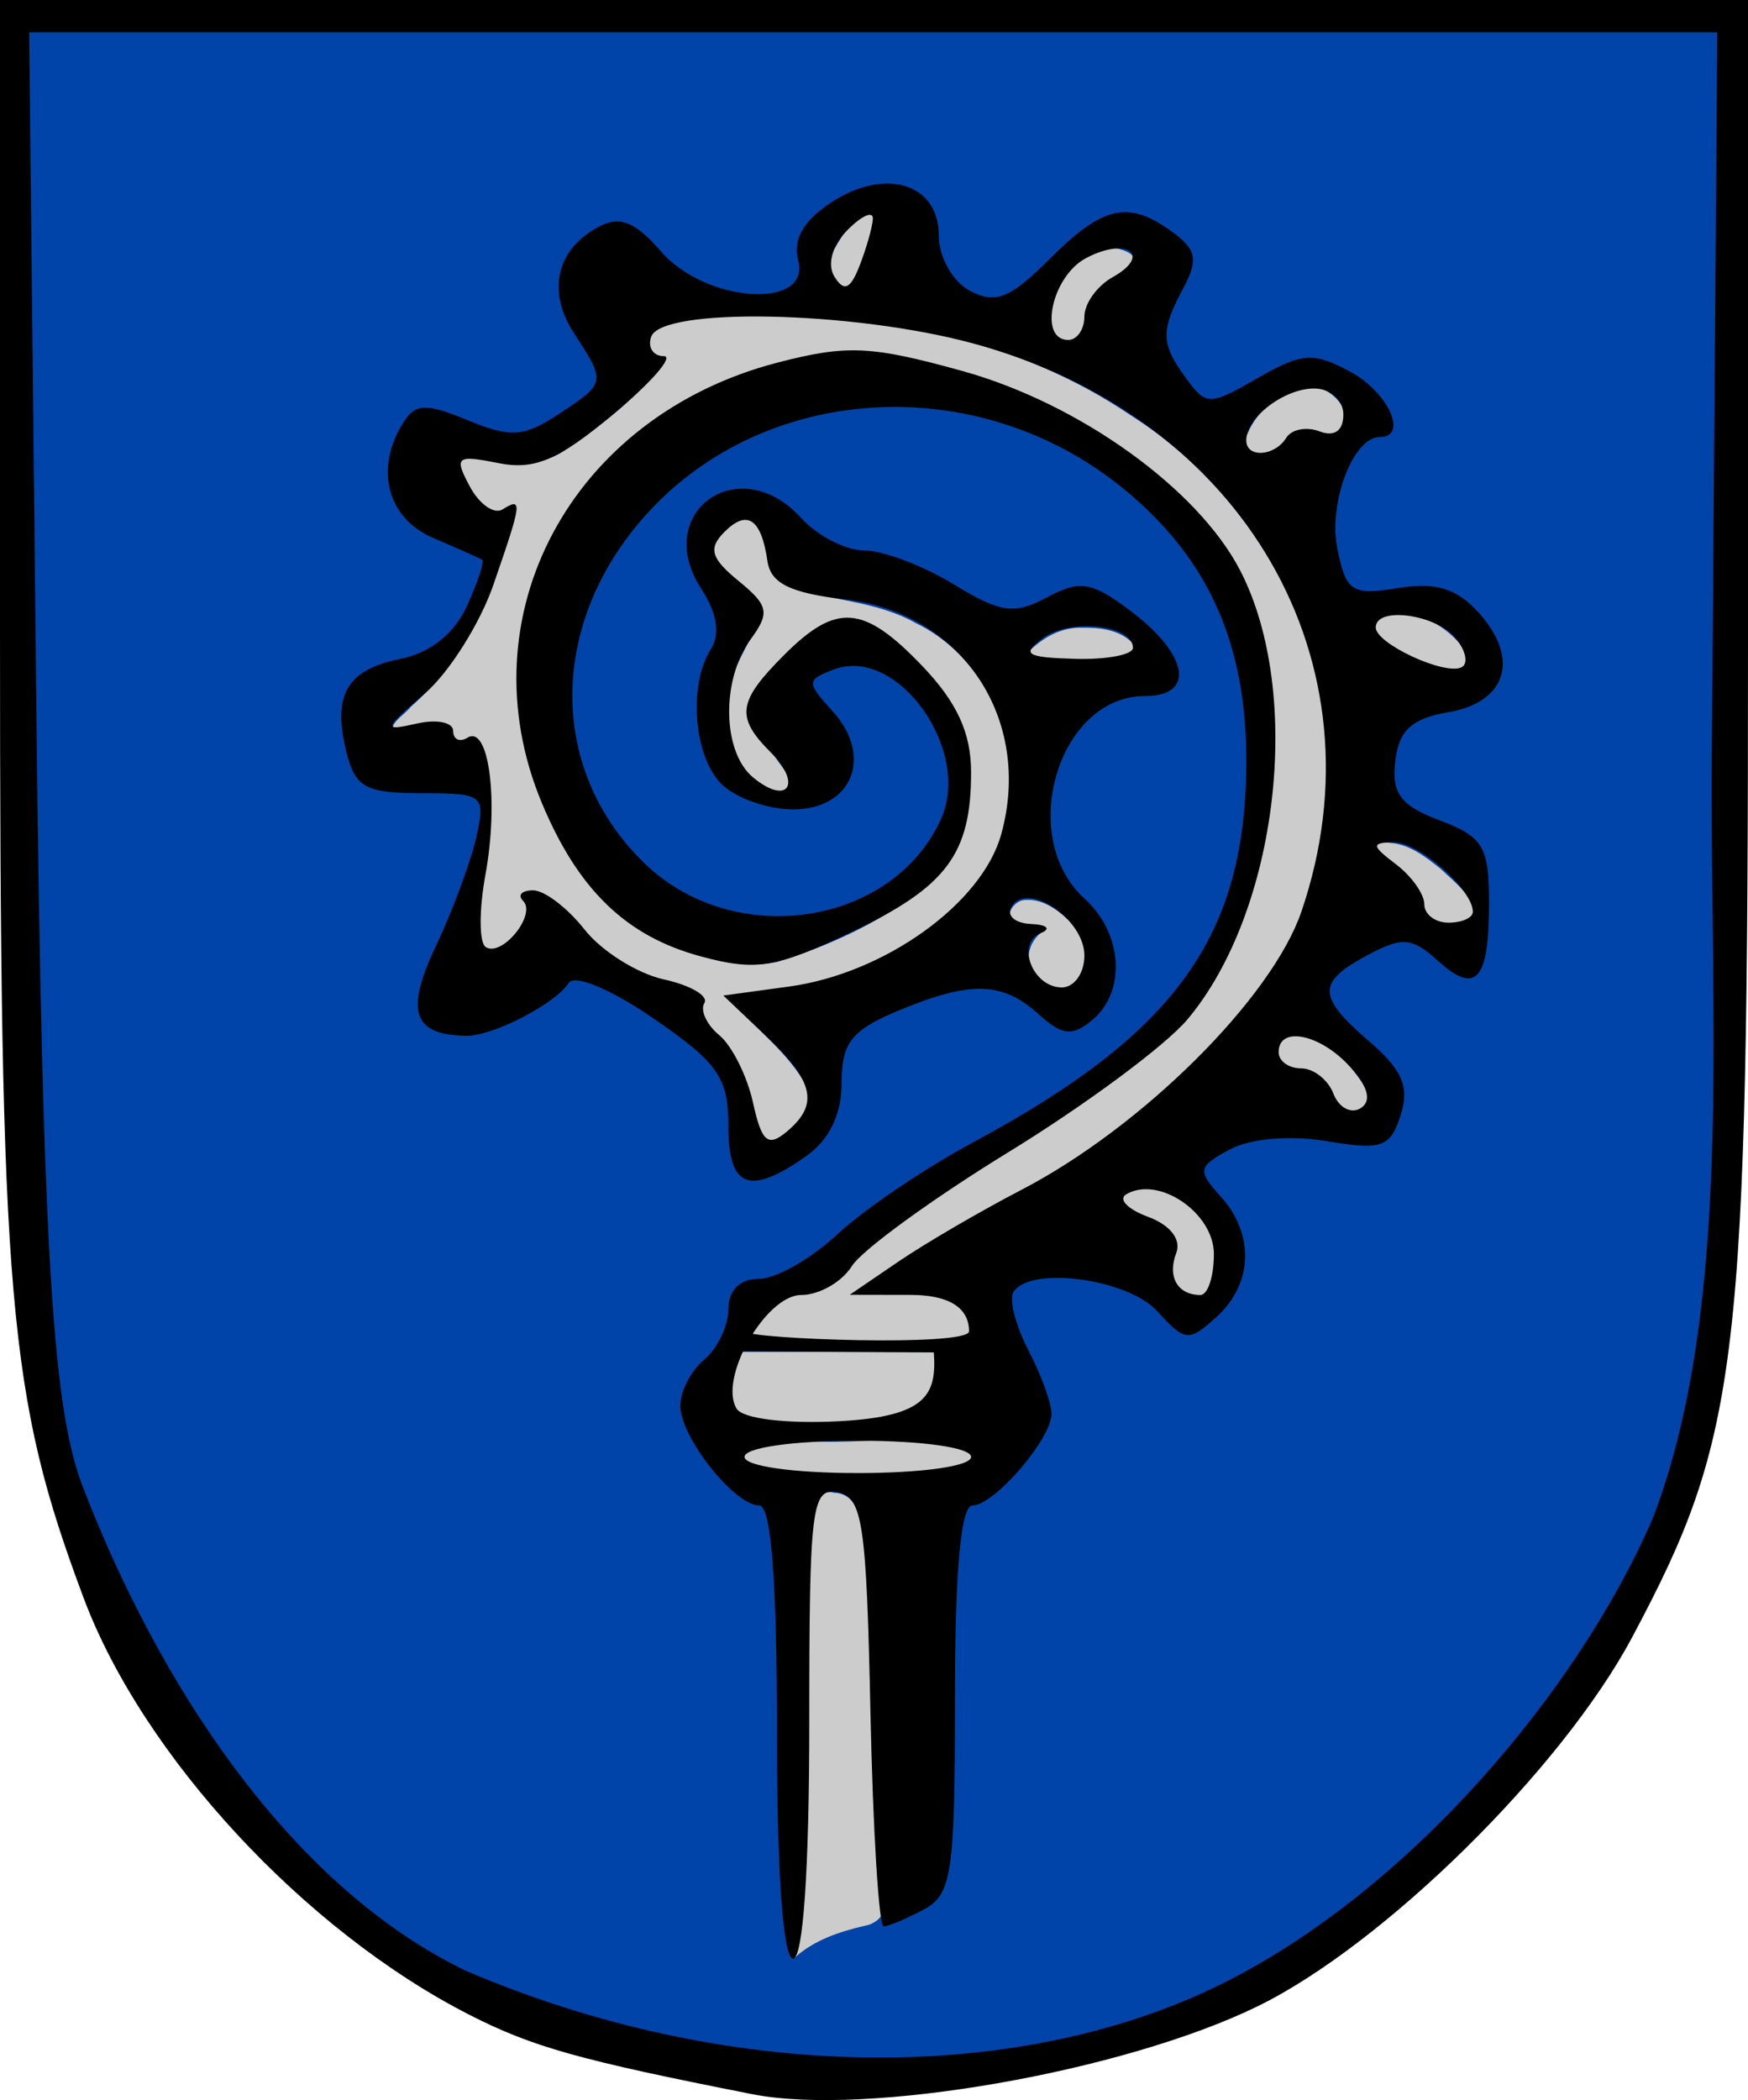
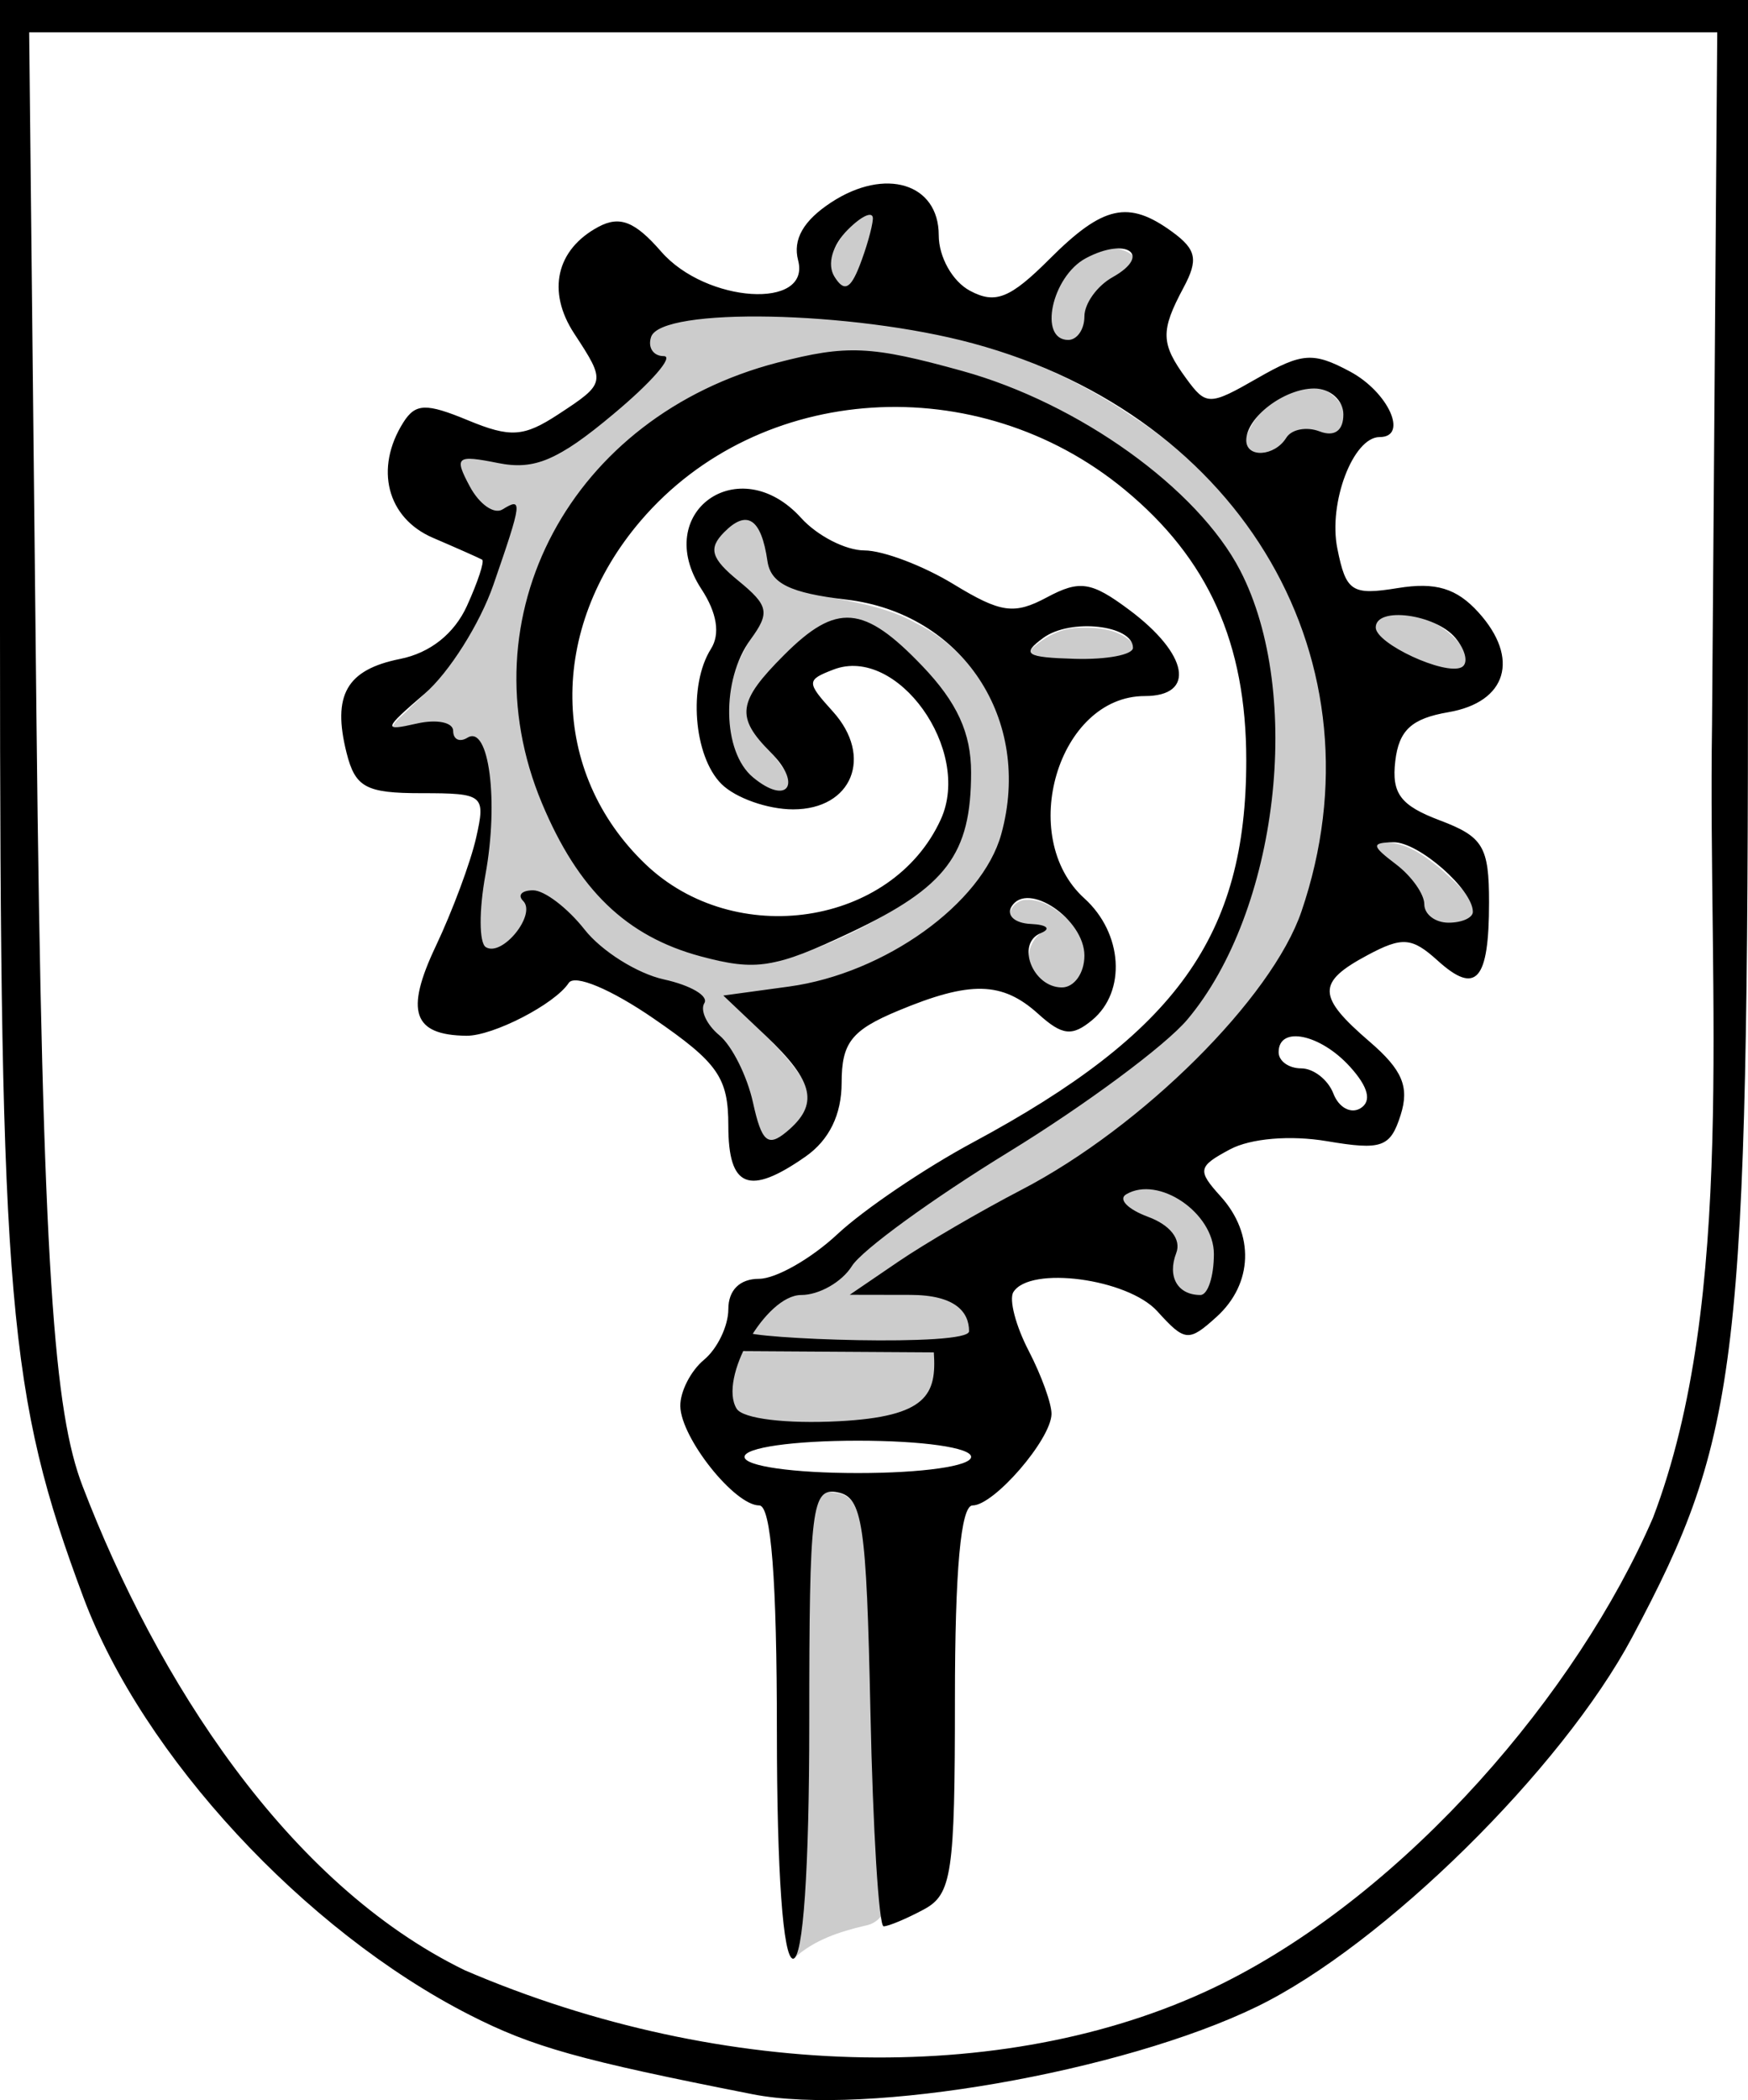
<svg xmlns="http://www.w3.org/2000/svg" version="1.1" width="700" height="840.878" id="svg2">
  <defs id="defs4" />
  <g transform="translate(-20.338,-199.749)" id="g3176">
-     <path d="m 22.838,454.348 c 0.46,84.773 -0.862,169.666 4.672,254.309 2.667,42.435 10.599,84.621 25.921,124.253 18.202,51.918 54.128,95.801 94.996,131.542 33.093,28.427 71.515,51.754 114.536,60.771 23.549,5.269 47.216,11.013 71.125,14.25 43.201,2.814 86.334,-4.851 128.094,-15.094 33.951,-8.694 67.387,-20.937 95.359,-42.563 40.029,-29.978 75.685,-65.961 103.902,-107.229 17.016,-26.919 31.41,-55.832 40.463,-86.51 13.554,-49.728 13.93,-101.846 15.673,-153.103 2.22,-123.132 0.893,-246.294 1.26,-369.439 0,-20.74 0,-41.479 0,-62.219 -232,0 -464,0 -696,0 0,83.677 0,167.354 0,251.031 z" id="path2996-3" style="fill:#0044aa" />
    <path d="m 315.625,325.175 c -11.856,0.367 -29.391,-1.818 -35.219,10.262 -2.588,4.245 2.12,9.212 5.344,9.906 -10.45,13.921 -24.8,24.82 -39.156,34.656 -9.39,6.498 -21.05,6.061 -31.844,3.195 -3.701,-0.936 -14.588,-2.854 -10.156,5.992 2.543,7.775 8.217,18.31 18.031,16.594 1.725,-0.364 4.519,-1.211 3.094,1.562 -7.237,27.882 -18.646,56.011 -40.896,75.447 -2.213,2.842 -7.331,5.858 -7.264,8.752 3.914,3.181 10.119,0.369 14.937,0.86 3.065,0.113 8.214,-1.788 8.535,2.847 1.573,4.602 6.973,2.547 10.188,3.094 6.226,11.997 4.513,26.329 4.031,39.438 -0.726,13.46 -5.031,27.31 -2.188,40.75 0.929,4.019 5.73,4.574 8.531,2 7.636,-3.598 11.58,-12.497 9.812,-20.562 8.388,-1.791 14.912,6.576 20.142,11.802 11.164,13.398 27.325,21.085 43.764,25.948 3.347,1.08 7.545,3.33 5.75,7.5 1.886,8.625 10.543,13.751 13.844,22.031 5.843,9.662 5.55,22.046 12.281,31.094 4.767,3.284 8.711,-3.904 12.031,-6.281 5.672,-4.852 7.254,-13.563 2.812,-19.719 -7.509,-12.07 -19.126,-20.965 -28.5,-31.469 27.37,-3.55 55.812,-8.967 77.925,-26.225 19.133,-14.007 34.734,-35.535 34.294,-60.181 -0.022,-26.649 -14.397,-53.561 -38.781,-65.281 -15.294,-8.637 -33.359,-8.89 -49.688,-14.188 -9.77,-2.978 -6.781,-16.835 -11.453,-23.938 -1.53,-3.979 -10.71,-4.775 -14.036,-1.254 -3.859,3.312 -6.456,7.021 -6.949,12.504 5.226,8.958 15.561,14.517 19.938,23.875 -3.717,11.769 -13.258,21.827 -12.438,35 -1.144,9.35 -0.306,19.107 5.364,26.916 3.417,5.903 10.765,12.671 17.917,9.209 3.715,-4.892 -2.458,-10.48 -4.875,-14.469 -3.498,-5.334 -9.664,-10.414 -9.438,-17.219 2.452,-11.135 12.435,-18.916 20.39,-26.55 7.053,-6.636 17.919,-11.96 27.203,-6.481 14.897,8.795 27.181,22.475 34.875,38.008 5.282,10.648 2.748,23.18 2.781,34.68 0.018,13.891 -9.411,25.334 -20.094,33.094 -16.629,11.97 -35.499,20.615 -55.062,26.53 -15.497,3.305 -31.572,-2.068 -45.906,-8.092 -25.971,-11.519 -41.217,-38.448 -50.242,-64.267 -7.358,-19.143 -5.886,-40.206 -4.571,-60.202 3.91,-26.716 18.407,-51.154 37.67,-69.619 24.307,-22.646 56.66,-36.697 89.704,-39.02 27.211,-0.608 53.572,8.553 78.22,19.107 30.959,14.756 59.946,35.945 78.094,65.156 16.424,28.221 16.299,62.344 13.75,94 -3.376,30.242 -12.878,60.657 -32.062,84.656 -20.85,23.242 -49.796,36.561 -75.574,53.898 -20.525,13.803 -42.537,26.933 -60.422,43.972 -5.718,8.21 -16.549,11.206 -25.766,13.371 -5.766,3.045 -12.046,10.486 -14.477,16.641 1.013,4.271 10.222,2.175 13.582,3.18 23.785,1.587 47.762,1.434 71.531,-0.156 5.02,-0.245 5.236,-6.228 2.969,-9.531 -4.512,-9.087 -11.487,-10.166 -20.159,-11.16 28.003,-12.057 -16.548,1.225 -22.372,0.941 29.62,-20.448 61.899,-36.218 91.938,-55.906 30.983,-22.074 59.712,-48.76 78.969,-81.812 11.336,-20.815 14.973,-45.032 16.175,-68.499 1.174,-58.13 -30.612,-114.671 -79.323,-145.518 C 427.211,334.895 370.162,324.014 315.625,325.175 z" id="path3171" style="fill:#cccccc" />
    <path d="m 316.594,742.438 c -2.446,7.51 -5.97,17.276 -0.875,24.375 10.275,5.684 22.809,4.691 34.281,5.031 13.055,-0.884 27.613,-0.609 38.719,-8.469 6.636,-5.196 8.032,-14.289 7.281,-22.312 -26.312,0 -52.625,0 -78.938,0 l -0.323,0.947 -0.146,0.428 z" id="path3173" style="fill:#cccccc" />
-     <path d="m 357.281,776.969 c -12.466,0.614 -25.563,-2.604 -37.25,2.039 -3.745,2.113 -0.295,9.633 3,9.68 22.67,5.016 46.33,3.468 69.375,2.031 5.811,-1.198 13.348,-0.246 17.75,-4.75 1.222,-5.051 -6.334,-8.063 -9.768,-8.93 -14.19,-2.332 -28.708,-0.149 -43.107,-0.07 z" id="path3175" style="fill:#cccccc" />
    <path d="m 576.5,537.188 c -13.452,-3.644 -2.855,6.372 -0.312,8.438 5.918,5.978 12.314,11.962 14.438,20.375 3.067,8.165 16.901,8.187 20.594,0.781 -0.643,-8.184 -8.252,-13.667 -13.812,-19 C 591.348,542.858 584.601,537.618 576.5,537.188 z" id="path3177" style="fill:#cccccc" />
    <path d="m 578.203,444.617 c -4.358,-0.495 -9.685,5.587 -6.703,10.446 7.651,8.722 19.677,12.576 30.625,15.438 4.931,0.573 8.415,-5.275 5.375,-9.281 -5.665,-9.679 -18.306,-16.81 -29.297,-16.602 z" id="path3179" style="fill:#cccccc" />
    <path d="m 542.718,354.101 c -9.646,2.822 -18.577,9.346 -22.718,19.117 -2.582,4.426 0.016,11.736 5.969,10.312 5.82,-0.496 9.297,-6.005 14.094,-8.188 6.034,-0.935 15.042,3.112 18.375,-4.188 4.044,-8.436 -7.611,-18.19 -15.719,-17.055 z" id="path3181" style="fill:#cccccc" />
    <path d="m 464.335,298.988 c -12.439,1.188 -19.907,10.755 -22.648,23.168 -2.035,5.527 -1.671,15.294 6.031,15.625 7.848,-0.449 7.457,-10.223 10.812,-15.25 3.286,-7.923 13.93,-10.214 15.969,-18.625 0.26,-3.317 -7.469,-5.228 -10.165,-4.918 z" id="path3183" style="fill:#cccccc" />
-     <path d="" id="path3185" style="fill:#cccccc" />
    <path d="m 454,451.094 c -9.677,-0.43 -18.085,5.104 -24.156,12.219 12.204,4.171 25.608,3.128 38.188,1.875 4.461,-0.024 9.003,-5.373 4.75,-8.969 -5.048,-4.382 -12.328,-5.222 -18.781,-5.125 z" id="path3187" style="fill:#cccccc" />
    <path d="m 431.344,560.094 c -5.619,-0.268 -10.05,8.25 -3.969,11.031 2.956,1.785 6.912,0.437 9.719,2.188 -5.684,4.613 -6.841,13.567 -1.312,18.781 3.333,4.784 10.853,8.103 15.375,2.906 8.421,-7.673 4.088,-21.081 -3.688,-27.531 -4.418,-3.977 -9.951,-7.736 -16.125,-7.375 z" id="path3189" style="fill:#cccccc" />
    <path d="m 366.39,285.73 c -6.092,2.105 -9.048,9.371 -12.484,14.52 -2.894,5.297 -1.589,14.539 4.875,16.281 5.678,-2.004 6.842,-9.384 9.188,-14.25 0.861,-4.584 7.764,-12.755 3.989,-16.813 -0.532,-0.311 -4.955,0.145 -5.567,0.262 z" id="path3191" style="fill:#cccccc" />
    <path d="m 477.512,674.14 c -3.419,-0.103 -10.071,4.058 -6.887,8.922 5.402,7.238 19.075,7.478 19.531,18.281 -0.397,5.89 -2.421,13.455 3.75,17.219 3.834,4.116 10.927,2.199 12.031,-3.375 5.795,-15.608 -3.161,-35.323 -18.972,-39.184 -2.202,-0.572 -7.173,-1.954 -9.454,-1.863 z" id="path3193" style="fill:#cccccc" />
-     <path d="m 536.125,611.956 c -6.163,-0.7 -4.939,12.63 -1.562,15.919 5.874,3.646 15.026,2.702 18,10.344 2.236,4.441 6.587,10.156 12.219,7.469 5.737,-2.168 3.771,-9.425 0.656,-13.031 -6.132,-9.139 -17.601,-21.734 -29.313,-20.7 z" id="path3195" style="fill:#cccccc" />
    <path d="m 354.344,797.469 c -8.635,-2.449 -9.053,11.279 -8.988,17.841 -2.462,50.415 -1.467,101.066 -4.299,151.389 -0.808,5.683 -1.71,11.353 -2.619,17.021 7.932,-7.219 18.045,-10.508 28.219,-12.906 4.785,-0.778 9.219,-4.941 7.344,-10.125 -4.227,-47.902 -2.6,-96.361 -7.298,-144.271 -0.797,-7.355 -2.99,-18.773 -12.359,-18.948 z" id="path3201" style="fill:#cccccc" />
    <path d="M 321.727,1038.285 C 252.289,1024.611 233.576,1019.362 208.301,1006.467 142.223,972.757 77.473,902.778 53.79,839.48 23.61,758.815 20.338,720.996 20.338,452.8 l 0,-253.051 350,0 350,0 0,258.222 c 0,288.21 -3.302,316.498 -46.38,397.32 -28.178,52.867 -99.733,123.315 -150.206,147.881 -53.909,26.239 -156.523,44.074 -202.026,35.113 z m 188.158,-44.34 c 74.195,-36.929 142.181,-116.526 172.409,-186.49 33.481,-87.814 21.963,-207.998 23.644,-317.66 l 2.082,-277.083 -338,0 -338,0 2.913,273.843 c 2.378,223.54 7.244,278.942 18.455,308.191 29.661,77.381 81.83,159.27 153.15,193.928 104.276,44.774 220.54,46.387 303.346,5.272 z M 331.449,893.267 c 0,-61.153 -2.303,-90.741 -7.063,-90.741 -9.867,0 -31.35,-26.991 -31.61,-39.716 -0.119,-5.802 4.159,-14.18 9.507,-18.618 5.347,-4.438 9.722,-13.545 9.722,-20.238 0,-7.622 4.588,-12.169 12.277,-12.169 6.753,0 20.886,-8.042 31.408,-17.87 10.522,-9.829 34.893,-26.34 54.158,-36.692 81.731,-43.917 109.565,-82.793 109.565,-153.033 0,-46.963 -15.211,-80.778 -48.788,-108.454 -58.904,-48.554 -146.236,-42.938 -193.648,12.451 -37.241,43.508 -36.493,100.847 1.794,137.528 35.833,34.33 98.878,24.792 118.331,-17.903 12.64,-27.741 -17.467,-69.765 -42.969,-59.979 -10.886,4.178 -10.902,5.052 -0.297,16.771 16.341,18.057 7.773,39.218 -15.879,39.218 -10.2,0 -23.128,-4.583 -28.73,-10.185 -11.153,-11.152 -13.345,-39.602 -4.169,-54.099 3.755,-5.932 2.407,-14.397 -3.801,-23.871 -20.163,-30.773 15.083,-55.95 39.914,-28.512 6.452,7.13 17.842,12.974 25.31,12.987 7.468,0.013 23.526,6.089 35.685,13.501 18.94,11.546 24.297,12.304 37.401,5.291 13.149,-7.037 17.777,-6.334 32.986,5.01 23.775,17.733 26.792,34.507 6.208,34.507 -34.591,0 -51.403,56.368 -24.165,81.019 15.384,13.922 16.88,37.292 3.119,48.712 -8.025,6.66 -12.011,6.208 -21.575,-2.447 -14.446,-13.074 -27.264,-13.353 -56.289,-1.225 -18.553,7.752 -22.477,12.78 -22.477,28.799 0,12.708 -4.973,22.891 -14.405,29.497 -22.663,15.874 -30.965,12.58 -30.965,-12.284 0,-19.305 -4.102,-25.196 -29.9,-42.946 -17.113,-11.774 -31.665,-17.866 -34.028,-14.245 -5.515,8.454 -30.335,21.255 -40.97,21.132 -21.401,-0.249 -24.647,-9.728 -12.271,-35.836 6.684,-14.101 13.963,-33.659 16.174,-43.462 3.866,-17.144 3.03,-17.824 -21.906,-17.824 -22.243,0 -26.503,-2.3 -29.989,-16.189 -5.803,-23.122 0.003,-33.28 21.478,-37.575 11.975,-2.395 21.655,-10.075 26.726,-21.204 4.373,-9.597 7.112,-17.939 6.087,-18.539 -1.025,-0.6 -9.884,-4.536 -19.687,-8.746 -18.411,-7.907 -23.508,-27.808 -11.842,-46.236 4.826,-7.623 9.097,-7.764 25.788,-0.85 17.07,7.071 22.387,6.725 36.247,-2.356 19.096,-12.512 19.158,-12.83 6.373,-32.343 -11.044,-16.856 -7.229,-33.664 9.699,-42.724 8.541,-4.571 14.619,-2.175 25.121,9.902 17.969,20.666 60.039,23.366 54.85,3.52 -2.195,-8.395 2.095,-15.912 13.252,-23.223 21.627,-14.171 43.059,-7.621 43.059,13.159 0,8.709 5.49,18.477 12.49,22.223 10.182,5.449 16.077,3.096 31.909,-12.735 21.446,-21.446 31.569,-23.67 49.165,-10.804 9.623,7.036 10.444,11.115 4.48,22.259 -9.324,17.422 -9.179,22.416 1.062,36.421 7.988,10.924 9.274,10.917 28.586,-0.167 17.764,-10.195 22.262,-10.514 37.006,-2.623 15.37,8.226 23.513,26.236 11.862,26.236 -10.61,0 -20.605,26.296 -16.948,44.585 3.472,17.359 5.782,18.87 24.271,15.87 15.137,-2.456 23.503,0.075 32.27,9.762 16.661,18.41 11.37,35.93 -12.065,39.949 -14.745,2.529 -19.819,7.203 -21.269,19.587 -1.518,12.974 2.088,17.772 17.824,23.712 17.361,6.553 19.728,10.494 19.728,32.855 0,31.382 -5.181,37.237 -20.602,23.281 -10.289,-9.311 -14.153,-9.609 -28.072,-2.16 -20.402,10.919 -20.259,16.49 0.893,34.685 13.066,11.239 15.949,18.071 12.377,29.326 -4.116,12.968 -7.548,14.186 -29.512,10.475 -14.656,-2.476 -30.594,-1.128 -38.84,3.286 -12.858,6.881 -13.159,8.399 -3.726,18.822 13.658,15.092 12.977,35.015 -1.651,48.253 -11.149,10.09 -12.664,9.947 -23.69,-2.236 -11.863,-13.109 -51.085,-18.339 -57.667,-7.69 -1.81,2.929 0.934,13.471 6.099,23.426 5.165,9.955 9.293,21.413 9.175,25.461 -0.3,10.248 -23.042,36.528 -31.61,36.528 -4.703,0 -7.063,25.915 -7.063,77.55 0,70.038 -1.214,78.2 -12.537,84.259 -6.895,3.69 -14.102,6.71 -16.016,6.71 -1.913,0 -4.293,-38.61 -5.287,-85.8 -1.596,-75.719 -3.141,-86.055 -13.151,-87.975 -10.383,-1.992 -11.343,5.814 -11.343,92.281 0,58.65 -2.457,94.457 -6.481,94.457 -4.012,0 -6.481,-34.568 -6.481,-90.741 z m 77.778,-110.185 c 0,-3.704 -19.444,-6.481 -45.37,-6.481 -25.926,0 -45.37,2.778 -45.37,6.481 0,3.704 19.444,6.481 45.37,6.481 25.926,0 45.37,-2.778 45.37,-6.481 z m -94.543,-42.314 c -0.854,-12.742 -2.661,-10.478 4.109,-7.88 0.982,3.011 89.615,6.258 89.615,-0.112 0,-7.707 -5.502,-14.519 -23.487,-14.55 l -24.306,-0.045 19.444,-13.251 c 10.694,-7.288 32.892,-20.237 49.327,-28.775 48.375,-25.131 100.314,-76.768 112.147,-111.494 33.916,-99.537 -23.091,-198.059 -131.593,-227.426 -48.31,-13.076 -124.853,-14.607 -128.863,-2.577 -1.408,4.226 0.875,7.683 5.074,7.683 4.199,0 -4.883,10.458 -20.182,23.24 -22.124,18.484 -31.567,22.49 -46.142,19.575 -16.734,-3.347 -17.721,-2.535 -11.361,9.349 3.831,7.158 9.735,11.302 13.121,9.209 8.1,-5.006 7.876,-3.16 -3.655,30.173 -5.396,15.599 -17.792,35.23 -27.546,43.625 -16.583,14.271 -16.787,15.048 -3.152,11.949 8.021,-1.823 14.583,-0.498 14.583,2.943 0,3.441 2.583,4.661 5.74,2.709 8.576,-5.3 12.585,25.313 7.183,54.85 -2.614,14.294 -2.546,27.353 0.15,29.019 6.554,4.051 20.392,-13.054 14.957,-18.489 -2.346,-2.346 -0.553,-4.265 3.984,-4.265 4.537,0 13.809,7.068 20.604,15.706 6.795,8.638 21.094,17.626 31.776,19.972 10.682,2.346 17.97,6.615 16.196,9.486 -1.774,2.871 0.929,8.668 6.008,12.883 5.079,4.215 11.142,16.352 13.475,26.97 3.449,15.704 5.946,17.891 13.38,11.722 13.148,-10.912 11.206,-20.03 -8.18,-38.405 l -17.095,-16.204 26.318,-3.595 c 38.329,-5.236 77.318,-33.227 84.991,-61.015 12.66,-45.852 -15.513,-88.466 -62.101,-93.931 -22.442,-2.632 -30.231,-6.444 -31.535,-15.432 -2.473,-17.055 -8.197,-20.832 -17.395,-11.477 -6.354,6.462 -5.168,10.441 5.784,19.399 12.09,9.889 12.686,12.763 4.861,23.464 -11.839,16.19 -11.337,45.01 0.962,55.217 13.788,11.443 19.912,2.809 7.096,-10.007 -14.138,-14.138 -13.278,-20.335 5.415,-39.029 20.957,-20.957 31.852,-20.072 55.331,4.497 13.895,14.54 19.501,26.773 19.501,42.556 0,32.799 -9.897,45.94 -48.291,64.119 -30.209,14.303 -37.821,15.513 -60.01,9.538 -29.78,-8.019 -49.061,-26.625 -63.565,-61.34 -31.239,-74.766 11.651,-154.94 94.365,-176.396 27.806,-7.213 37.441,-6.775 74.014,3.367 46.745,12.962 94.298,47.106 111.243,79.874 25.492,49.297 15.222,136.57 -21.16,179.808 -8.763,10.415 -40.941,34.272 -71.506,53.015 -30.565,18.744 -58.832,39.299 -62.816,45.678 -3.984,6.379 -13.121,11.598 -20.306,11.598 -14.236,0 -33.272,33.521 -25.853,45.525 2.476,4.007 19.798,6.125 40.985,5.013 35.379,-1.858 39.11,-10.737 37.983,-27.558 z m 191.765,-38.913 c 0,-16.487 -22.196,-31.578 -35.136,-23.889 -3.283,1.951 0.668,6.002 8.779,9.003 8.882,3.286 13.368,9.054 11.277,14.503 -3.646,9.5 0.559,16.796 9.678,16.796 2.971,0 5.401,-7.386 5.401,-16.413 z m 54.51,-74.972 c -11.902,-13.152 -28.584,-16.559 -28.584,-5.838 0,3.565 4.063,6.481 9.029,6.481 4.966,0 10.779,4.56 12.917,10.133 2.139,5.573 7.016,8.2 10.838,5.838 4.584,-2.833 3.155,-8.488 -4.199,-16.615 z m -106.362,-44.499 c 0,-14.615 -22.783,-30.001 -29.156,-19.69 -2.209,3.574 1.26,6.729 7.709,7.011 6.449,0.281 8.243,1.928 3.987,3.66 -10.1,4.109 -3.262,21.755 8.431,21.755 4.966,0 9.029,-5.731 9.029,-12.735 z m 155.555,-17.542 c 0,-8.93 -21.825,-28.049 -31.792,-27.851 -8.982,0.179 -8.85,1.336 1.005,8.816 6.238,4.736 11.343,11.935 11.343,15.998 0,4.063 4.375,7.387 9.722,7.387 5.347,0 9.722,-1.958 9.722,-4.351 z m -6.96,-109.652 c -7.95,-9.579 -31.928,-12.734 -31.928,-4.201 0,6.463 27.651,19.298 34.343,15.942 2.847,-1.428 1.76,-6.711 -2.414,-11.741 z m -129.151,3.932 c 0,-9.126 -25.063,-11.897 -35.903,-3.97 -8.953,6.546 -7.005,7.838 12.662,8.395 12.783,0.362 23.242,-1.629 23.242,-4.425 z m 61.399,-84.091 c 2.107,-3.409 8.112,-4.555 13.345,-2.547 5.933,2.277 9.515,-0.27 9.515,-6.765 0,-5.729 -5.25,-10.416 -11.667,-10.416 -12.022,0 -27.222,11.581 -27.222,20.741 0,7.22 11.385,6.5 16.029,-1.013 z m -80.844,-48.572 c 0,-5.17 5.08,-12.243 11.289,-15.718 16.037,-8.975 5.619,-16.338 -10.733,-7.587 -13.618,7.288 -19.087,32.705 -7.037,32.705 3.565,0 6.481,-4.23 6.481,-9.4 z m -84.715,-38.98 c 0.251,-3.437 -4.265,-1.53 -10.034,4.239 -6.211,6.211 -8.398,13.872 -5.363,18.783 3.822,6.184 6.374,5.106 10.034,-4.239 2.699,-6.893 5.113,-15.345 5.363,-18.783 z" id="path2996" style="fill:#000000" />
  </g>
</svg>